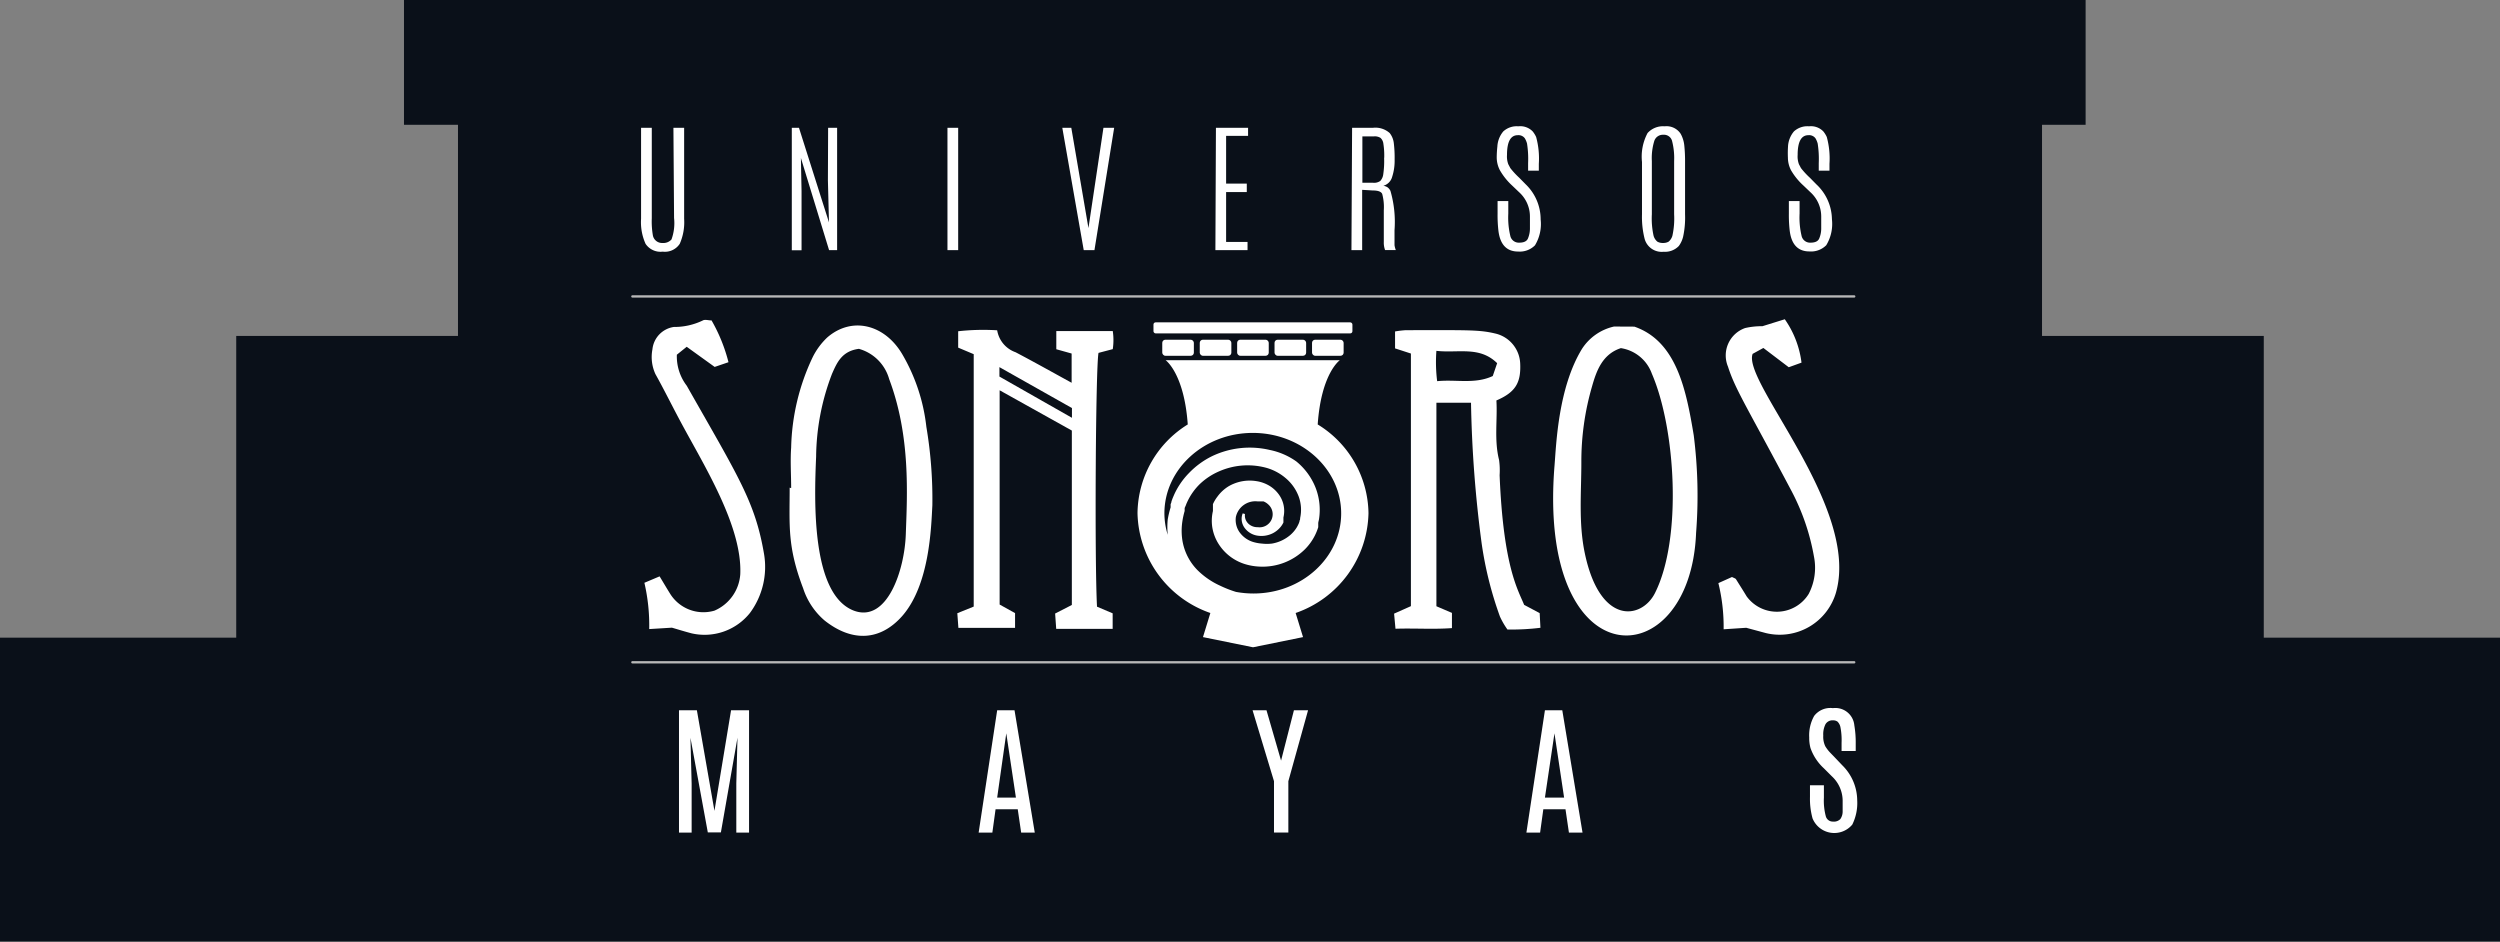
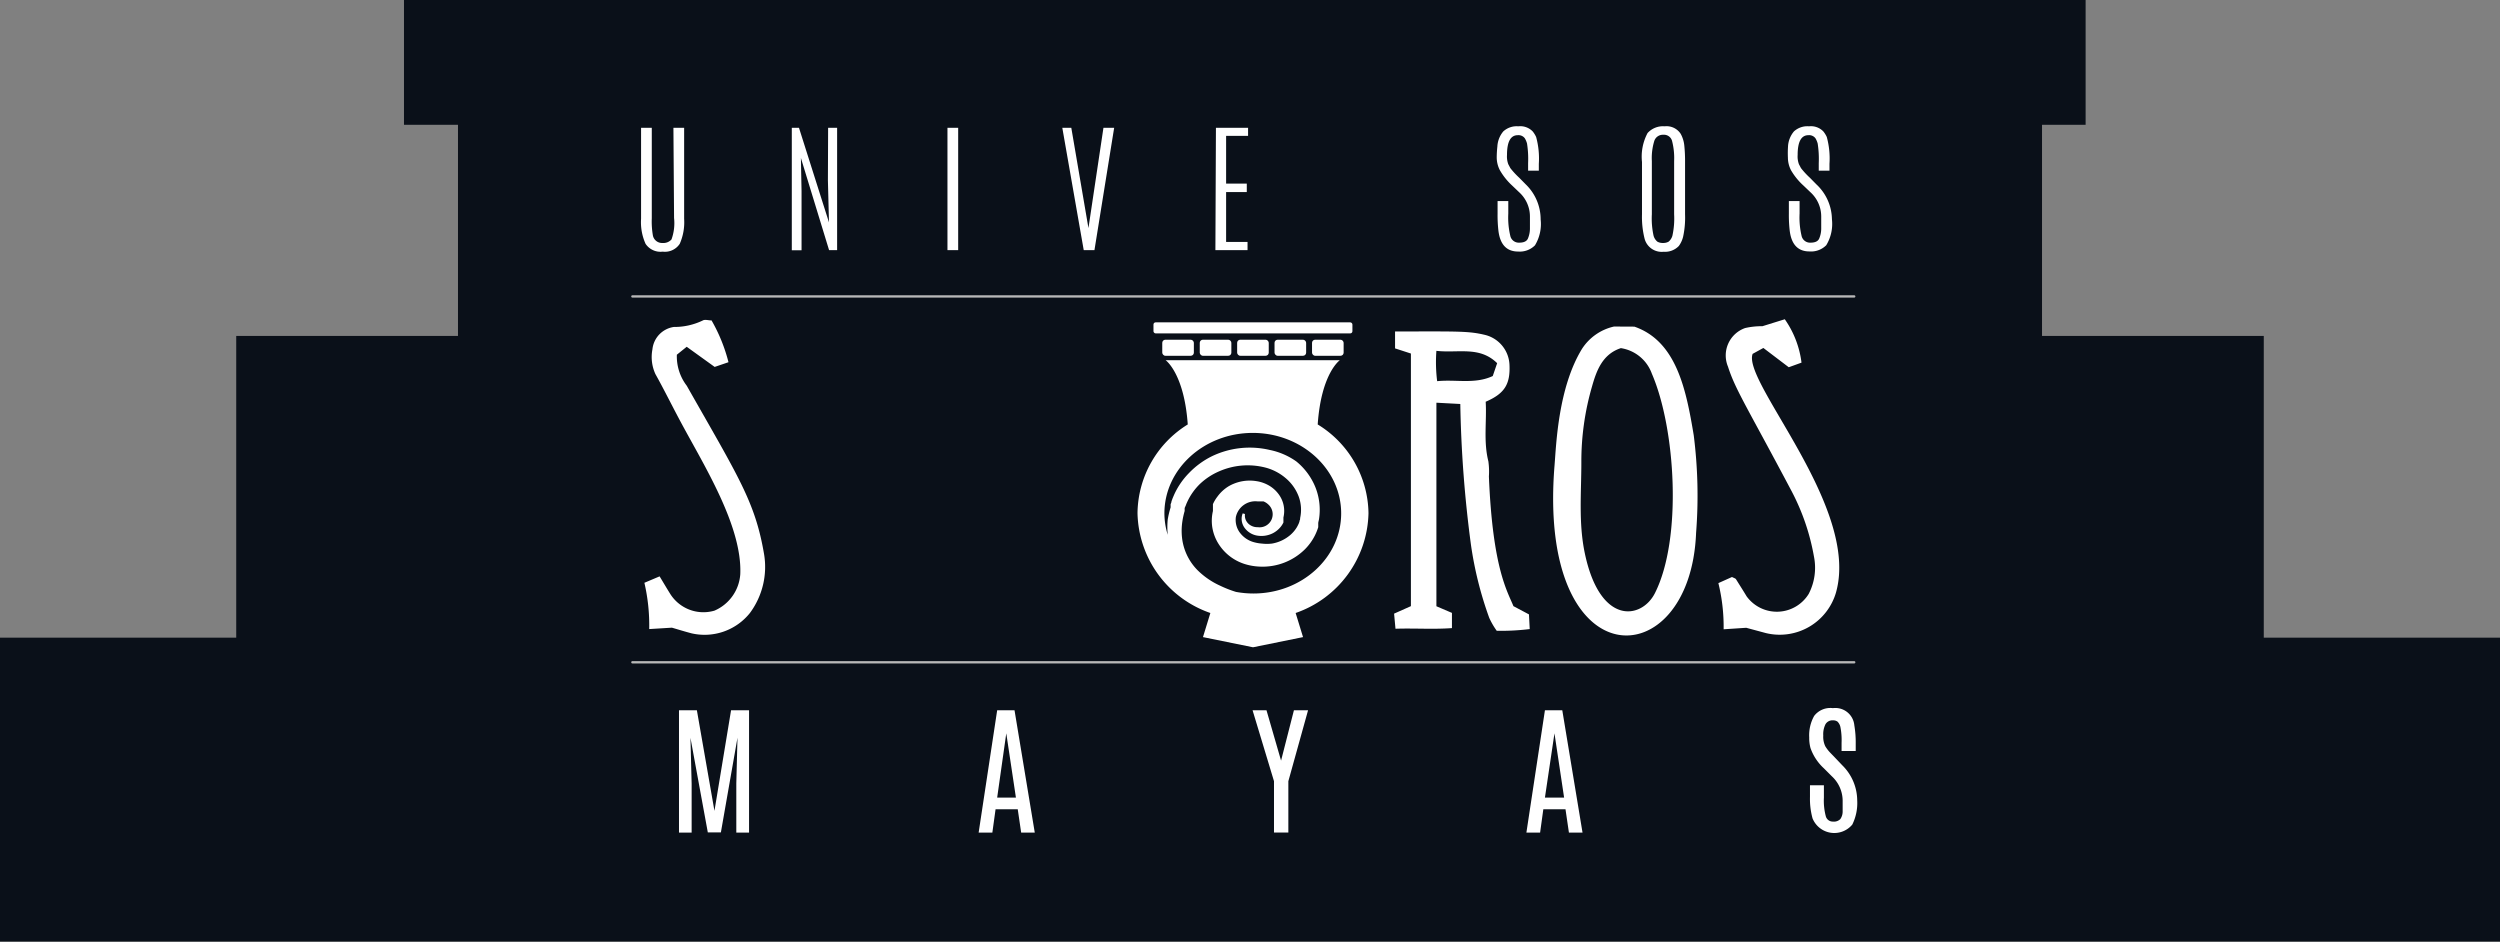
<svg xmlns="http://www.w3.org/2000/svg" viewBox="0 0 233.36 87.89">
  <rect x="0" y="0" width="233.36" height="87.89" fill="#808080" stroke="none" />
  <defs>
    <style>.cls-1{fill:#0a1019;}.cls-2,.cls-3{fill:#fff;}.cls-3{stroke:#b8b8b8;stroke-linecap:round;stroke-miterlimit:10;stroke-width:0.22px;}</style>
  </defs>
  <title>logo_usm</title>
  <g id="Layer_2" data-name="Layer 2">
    <g id="POTADA_2" data-name="POTADA 2">
      <polygon class="cls-1" points="211.31 59.52 211.31 31.36 190.61 31.36 190.61 11.65 194.68 11.65 194.68 0 37.71 0 37.71 11.65 42.75 11.65 42.75 31.36 22.05 31.36 22.05 59.52 0 59.52 0 87.89 233.36 87.89 233.36 59.52 211.31 59.52" />
      <g id="logo">
        <g id="HeB3q3.tif">
-           <path class="cls-2" d="M98.49,57.27l1.56-.8V40.19l-6.74-3.76v20l1.44.8v1.38H89.46l-.1-1.37,1.53-.62V33.06l-1.45-.61V30.92a21.29,21.29,0,0,1,3.64-.09,2.62,2.62,0,0,0,1.72,2.05c1.75.92,3.48,1.89,5.23,2.85V33l-1.43-.4V30.9h5.27a5.68,5.68,0,0,1,0,1.69l-1.33.35c-.27,1.36-.37,19.44-.14,23.69l1.46.62V58.7c-1.75,0-3.46,0-5.27,0Zm1.57-19.18-6.77-3.82v.88L100.06,39Z" />
-           <path class="cls-2" d="M134.08,37.59v19l1.45.62v1.42c-1.74.13-3.45,0-5.27.06l-.13-1.41,1.57-.7V33l-1.48-.48V30.94a8.91,8.91,0,0,1,1-.12c5.88,0,6.85-.06,8.47.34a3,3,0,0,1,2.21,2.75c.09,1.83-.45,2.71-2.22,3.47.11,1.82-.22,3.69.25,5.56a7.09,7.09,0,0,1,.05,1.42c.35,8.61,1.74,10.73,2.29,12.1l1.45.77.07,1.37a21.92,21.92,0,0,1-3.08.16,7.19,7.19,0,0,1-.7-1.21,34.07,34.07,0,0,1-1.7-6.78,113.11,113.11,0,0,1-1-13.18Zm0-4.85a14.12,14.12,0,0,0,.07,2.84c1.78-.18,3.52.3,5.19-.48l.41-1.2C138.08,32.26,136.06,33,134,32.74Z" />
+           <path class="cls-2" d="M134.08,37.59v19l1.45.62v1.42c-1.74.13-3.45,0-5.27.06l-.13-1.41,1.57-.7V33l-1.48-.48V30.94c5.88,0,6.85-.06,8.47.34a3,3,0,0,1,2.21,2.75c.09,1.83-.45,2.71-2.22,3.47.11,1.82-.22,3.69.25,5.56a7.09,7.09,0,0,1,.05,1.42c.35,8.61,1.74,10.73,2.29,12.1l1.45.77.07,1.37a21.92,21.92,0,0,1-3.08.16,7.19,7.19,0,0,1-.7-1.21,34.07,34.07,0,0,1-1.7-6.78,113.11,113.11,0,0,1-1-13.18Zm0-4.85a14.12,14.12,0,0,0,.07,2.84c1.78-.18,3.52.3,5.19-.48l.41-1.2C138.08,32.26,136.06,33,134,32.74Z" />
          <path class="cls-2" d="M152.56,30.49c3.93,1.36,4.83,5.87,5.54,10.14a44.72,44.72,0,0,1,.22,9.11c-.53,13.5-14.87,13.89-13.21-6.34.16-2,.35-7.21,2.55-10.82a4.8,4.8,0,0,1,3-2.1Zm-1.24,2c-1.72.55-2.29,2.08-2.71,3.57a25.06,25.06,0,0,0-1,7.09c0,2.83-.27,5.67.32,8.48,1.42,6.8,5.32,6.18,6.55,3.73,2.56-5.08,1.93-15.35-.29-20.48A3.66,3.66,0,0,0,151.32,32.5Z" />
-           <path class="cls-2" d="M73.85,45.56c0-1.26-.09-2.54,0-3.79a20.68,20.68,0,0,1,2-8.41,6.49,6.49,0,0,1,1.38-1.87c2.33-2,5.38-1.18,7,1.59a17.16,17.16,0,0,1,2.24,6.76,40.54,40.54,0,0,1,.56,7.33c-.11,2.05-.25,7.43-2.83,10.35-2,2.25-4.6,2.48-7.23.4a6.65,6.65,0,0,1-2-3c-1.49-3.92-1.26-5.83-1.26-9.4Zm6.34-13c-1.58.2-2.05,1.25-2.52,2.32a22.06,22.06,0,0,0-1.49,7.75C76,46.81,75.73,55.48,79.7,57c3.1,1.16,4.73-3.75,4.85-7.1.13-3.71.46-9.17-1.55-14.51A4.07,4.07,0,0,0,80.2,32.57Z" />
          <path class="cls-2" d="M163,58.6l-2.11.14a17.09,17.09,0,0,0-.49-4.31l1.27-.57c.2.1.32.13.37.2.33.53.67,1.06,1,1.61a3.49,3.49,0,0,0,5.79-.23,5.3,5.3,0,0,0,.49-3.5,20.84,20.84,0,0,0-2.12-6.16c-4.07-7.69-5.22-9.41-5.9-11.55a2.71,2.71,0,0,1,1.6-3.61,6.94,6.94,0,0,1,1.61-.17l2.09-.65a9,9,0,0,1,1.56,4.05l-1.19.43-2.37-1.8-1,.55c-1,2.6,10,14.27,7.79,22.24a5.47,5.47,0,0,1-6.57,3.82Z" />
          <path class="cls-2" d="M60.15,54.4l1.42-.6c.37.61.68,1.14,1,1.65A3.66,3.66,0,0,0,66.69,57a4,4,0,0,0,2.41-3.39c.2-4.51-3.43-10.23-5.58-14.26-.79-1.47-1.54-3-2.34-4.43a3.81,3.81,0,0,1-.28-2.31,2.35,2.35,0,0,1,2-2.09,6.1,6.1,0,0,0,2.71-.61c.2-.11.51,0,.81,0A15.49,15.49,0,0,1,68,33.81l-1.29.44L64.1,32.37l-.92.74A4.51,4.51,0,0,0,64.1,36c4.84,8.53,6.38,10.84,7.21,15.66A7.22,7.22,0,0,1,70,57.22a5.42,5.42,0,0,1-5.44,1.9c-.65-.17-1.29-.37-1.84-.53l-2.12.13A17.58,17.58,0,0,0,60.15,54.4Z" />
          <line class="cls-3" x1="59.03" y1="61.82" x2="173.08" y2="61.82" />
          <line class="cls-3" x1="59.03" y1="27.67" x2="173.08" y2="27.67" />
        </g>
        <path class="cls-2" d="M127.74,47.9A9.86,9.86,0,0,0,123,39.62c.33-4.8,2.07-6,2.07-6H108.8s1.73,1.21,2.07,6a9.86,9.86,0,0,0-4.69,8.28,10.09,10.09,0,0,0,6.8,9.32l-.69,2.25,4.67.95,4.67-.95-.69-2.25A10.09,10.09,0,0,0,127.74,47.9ZM117,55.4a9,9,0,0,1-1.63-.15,10.44,10.44,0,0,1-1.48-.58,7.23,7.23,0,0,1-2.1-1.44,5.12,5.12,0,0,1-1.42-2.78,5.8,5.8,0,0,1,0-1.8,7.29,7.29,0,0,1,.21-.95l0-.12,0-.11c0-.08.06-.18.09-.25l.08-.21.1-.22A5.67,5.67,0,0,1,112,45.18,6.17,6.17,0,0,1,113.79,44a6.64,6.64,0,0,1,4.31-.36,4.77,4.77,0,0,1,1.92,1,4.13,4.13,0,0,1,1.21,1.72,3.61,3.61,0,0,1,.13,2c0,.08,0,.17-.06.25l0,.06h0v0l-.05.15a3.58,3.58,0,0,1-.2.4,3,3,0,0,1-.61.72,3.55,3.55,0,0,1-1.71.8,3.91,3.91,0,0,1-.94,0,3.75,3.75,0,0,1-.88-.17,2.43,2.43,0,0,1-1.24-.94,2,2,0,0,1-.31-1.37,1.86,1.86,0,0,1,2-1.46l.17,0h0l.12,0,.1,0,.05,0,.13,0a1.42,1.42,0,0,1,.48.31,1.22,1.22,0,0,1-1,2.1,1.23,1.23,0,0,1-.75-.22,1.1,1.1,0,0,1-.38-.47,1.07,1.07,0,0,1-.07-.54l-.21-.06a1.34,1.34,0,0,0-.09.68,1.46,1.46,0,0,0,.36.79,1.81,1.81,0,0,0,1,.59,2.37,2.37,0,0,0,1.51-.19,2.27,2.27,0,0,0,.73-.57,2,2,0,0,0,.29-.45l0-.11,0-.09h0v-.08l0-.06,0-.13a2.61,2.61,0,0,0-.44-2.16,3,3,0,0,0-.91-.82,3.33,3.33,0,0,0-1.18-.41,3.92,3.92,0,0,0-2.55.46,3.62,3.62,0,0,0-1.09,1,3.33,3.33,0,0,0-.41.69l0,.1,0,.07,0,.13v0l0,.07,0,.09c0,.06,0,.12,0,.18a4,4,0,0,0-.06,1.52,4.1,4.1,0,0,0,.53,1.46,4.47,4.47,0,0,0,2.41,1.94,5.34,5.34,0,0,0,1.5.27,5.62,5.62,0,0,0,4.21-1.62,5.06,5.06,0,0,0,.93-1.29,5.19,5.19,0,0,0,.31-.77l0-.16v-.11l0-.09c0-.12.05-.25.07-.38a5.69,5.69,0,0,0-.34-3,6,6,0,0,0-1.78-2.4A6.49,6.49,0,0,0,118.52,42a8.14,8.14,0,0,0-5.38.58A7.68,7.68,0,0,0,111,44.14a7,7,0,0,0-1.42,2.08l-.12.28-.11.3c0,.1-.05.18-.08.27l0,.15,0,.14A8.62,8.62,0,0,0,109,48.5a7.47,7.47,0,0,0,0,1.42,6.85,6.85,0,0,1-.31-2c0-4.14,3.7-7.51,8.25-7.51s8.25,3.37,8.25,7.51S121.51,55.4,117,55.4Z" />
        <rect class="cls-2" x="108.49" y="31.71" width="2.95" height="1.5" rx="0.29" ry="0.29" />
        <rect class="cls-2" x="111.99" y="31.71" width="2.95" height="1.5" rx="0.29" ry="0.29" />
        <rect class="cls-2" x="115.48" y="31.71" width="2.95" height="1.5" rx="0.29" ry="0.29" />
        <rect class="cls-2" x="118.97" y="31.71" width="2.95" height="1.5" rx="0.29" ry="0.29" />
        <rect class="cls-2" x="122.47" y="31.71" width="2.95" height="1.5" rx="0.29" ry="0.29" />
        <rect class="cls-2" x="107.67" y="30.09" width="18.57" height="1.03" rx="0.2" ry="0.2" />
        <path class="cls-2" d="M62.86,11.93h1v8.49a5,5,0,0,1-.41,2.34,1.66,1.66,0,0,1-1.59.73,1.68,1.68,0,0,1-1.6-.73,4.92,4.92,0,0,1-.42-2.34V11.93h1v8.45a7.63,7.63,0,0,0,.1,1.58.87.87,0,0,0,.91.72,1,1,0,0,0,.83-.33,4.45,4.45,0,0,0,.24-2Z" />
        <path class="cls-2" d="M77.3,11.93h.84V23.35h-.75l-2.63-8.6.06,3.09v5.52h-.91V11.93h.67l2.8,8.83-.1-3.93Z" />
        <path class="cls-2" d="M88.44,11.93h1V23.35h-1Z" />
        <path class="cls-2" d="M103,11.93H104l-1.84,11.42h-1l-2-11.42H100l1.6,9.36h0Z" />
        <path class="cls-2" d="M113.5,11.93h3v.75h-2.05v4.46h1.93v.79h-1.93v4.65h2v.77h-3Z" />
-         <path class="cls-2" d="M126.21,11.93h1.94a2,2,0,0,1,1.57.49,1.86,1.86,0,0,1,.38.91,11.2,11.2,0,0,1,.08,1.55,4.92,4.92,0,0,1-.24,1.66,1.18,1.18,0,0,1-.81.8,1,1,0,0,1,.38.14.86.86,0,0,1,.28.34,10.39,10.39,0,0,1,.38,3.67q0,1.21,0,1.4a2.11,2.11,0,0,0,.12.45h-1a1.91,1.91,0,0,1-.12-.74q0-.54,0-1.73V19.62a4.72,4.72,0,0,0-.15-1.52q-.15-.32-.87-.32l-1-.06v5.63h-1Zm3,2.76a7.06,7.06,0,0,0-.08-1.27.87.87,0,0,0-.27-.55,1,1,0,0,0-.61-.14h-1.08v4.33h1a1,1,0,0,0,.67-.17,1.11,1.11,0,0,0,.27-.56,8.53,8.53,0,0,0,.09-1.57Z" />
        <path class="cls-2" d="M139.77,13.68a2.38,2.38,0,0,1,.55-1.41,1.85,1.85,0,0,1,1.41-.48,1.61,1.61,0,0,1,1.34.48,2.44,2.44,0,0,1,.32.52,7.63,7.63,0,0,1,.25,2.5v.64h-1v-.71a9.33,9.33,0,0,0-.1-1.82,2,2,0,0,0-.2-.48.73.73,0,0,0-.67-.3q-1,0-1,1.84a2.08,2.08,0,0,0,.12.87l.19.36a7.35,7.35,0,0,0,.83.9l.62.63a4.54,4.54,0,0,1,1.38,3.26,3.83,3.83,0,0,1-.53,2.42,2,2,0,0,1-1.57.58q-1.6,0-1.84-1.93a12.68,12.68,0,0,1-.08-1.6V18.77h1v1.17a7.42,7.42,0,0,0,.2,2.13.81.81,0,0,0,.83.58q.63,0,.8-.38a2.4,2.4,0,0,0,.19-.92q0-.54,0-1.15a3.06,3.06,0,0,0-1-2.25l-.66-.63A6,6,0,0,1,140,15.88a2.6,2.6,0,0,1-.29-1.18A9.75,9.75,0,0,1,139.77,13.68Z" />
        <path class="cls-2" d="M153.27,15.12a4.68,4.68,0,0,1,.52-2.7,1.94,1.94,0,0,1,1.6-.63,1.57,1.57,0,0,1,1.49.7,2.83,2.83,0,0,1,.34,1.1,13.89,13.89,0,0,1,.07,1.53V20a8.42,8.42,0,0,1-.18,2.09,2.45,2.45,0,0,1-.4.87,1.78,1.78,0,0,1-1.42.54,1.65,1.65,0,0,1-1.78-1.23,8.33,8.33,0,0,1-.24-2.27Zm3-.08a6.38,6.38,0,0,0-.2-1.91.78.78,0,0,0-.81-.55.84.84,0,0,0-.84.57,5.44,5.44,0,0,0-.23,1.89V20a7.53,7.53,0,0,0,.16,2,1.1,1.1,0,0,0,.36.56,1,1,0,0,0,.52.12,1,1,0,0,0,.52-.12,1.11,1.11,0,0,0,.36-.56,7.52,7.52,0,0,0,.16-2Z" />
        <path class="cls-2" d="M166.9,13.68a2.38,2.38,0,0,1,.55-1.41,1.85,1.85,0,0,1,1.41-.48,1.61,1.61,0,0,1,1.34.48,2.44,2.44,0,0,1,.32.52,7.63,7.63,0,0,1,.25,2.5v.64h-1v-.71a9.33,9.33,0,0,0-.1-1.82,2,2,0,0,0-.2-.48.73.73,0,0,0-.67-.3q-1,0-1,1.84a2.08,2.08,0,0,0,.12.87l.19.36a7.35,7.35,0,0,0,.83.9l.62.63A4.54,4.54,0,0,1,171,20.47a3.83,3.83,0,0,1-.53,2.42,2,2,0,0,1-1.57.58q-1.6,0-1.84-1.93a12.68,12.68,0,0,1-.08-1.6V18.77h1v1.17a7.42,7.42,0,0,0,.2,2.13.81.81,0,0,0,.83.58q.63,0,.8-.38a2.4,2.4,0,0,0,.19-.92q0-.54,0-1.15a3.06,3.06,0,0,0-1-2.25l-.66-.63a6,6,0,0,1-1.16-1.43,2.6,2.6,0,0,1-.29-1.18A9.75,9.75,0,0,1,166.9,13.68Z" />
        <path class="cls-2" d="M68.24,66.3h1.68V77.72H68.73V73.13l.11-4.27L67.29,77.7H66.07l-1.62-8.83.11,4.27v4.58H63.38V66.3h1.67l1.64,9.39Z" />
        <path class="cls-2" d="M93.08,66.3H94.7l1.89,11.42H95.32L95,75.54H92.93l-.3,2.18H91.35Zm0,8.15h1.75l-.9-6h0Z" />
        <path class="cls-2" d="M120.78,66.3h1.32l-1.84,6.62v4.79h-1.34V72.92l-2-6.62h1.3L119.58,71h0Z" />
        <path class="cls-2" d="M144.21,66.3h1.62l1.89,11.42h-1.27l-.32-2.18h-2.07l-.3,2.18h-1.28Zm0,8.15H146l-.9-6h0Z" />
        <path class="cls-2" d="M169,69.83a3.6,3.6,0,0,1-.12-1,3.68,3.68,0,0,1,.46-2,1.9,1.9,0,0,1,1.75-.73,1.78,1.78,0,0,1,2,1.6,9.59,9.59,0,0,1,.13,1.73v.67H171.9v-.77a6.26,6.26,0,0,0-.11-1.47,1,1,0,0,0-.27-.5.68.68,0,0,0-.42-.12.75.75,0,0,0-.7.36,2.09,2.09,0,0,0-.21,1.06,2.06,2.06,0,0,0,.19,1,3.43,3.43,0,0,0,.48.62l.32.33.78.82a4.64,4.64,0,0,1,1.4,3.28,4.54,4.54,0,0,1-.46,2.26,2.19,2.19,0,0,1-3.71-.58,6.87,6.87,0,0,1-.24-2V73.3h1.3v1.16a5.68,5.68,0,0,0,.18,1.74.67.67,0,0,0,.67.49.84.84,0,0,0,.68-.23,1.22,1.22,0,0,0,.22-.7q0-.47,0-1.06a3.13,3.13,0,0,0-1-2.23l-.75-.75A4.67,4.67,0,0,1,169,69.83Z" />
      </g>
    </g>
  </g>
</svg>